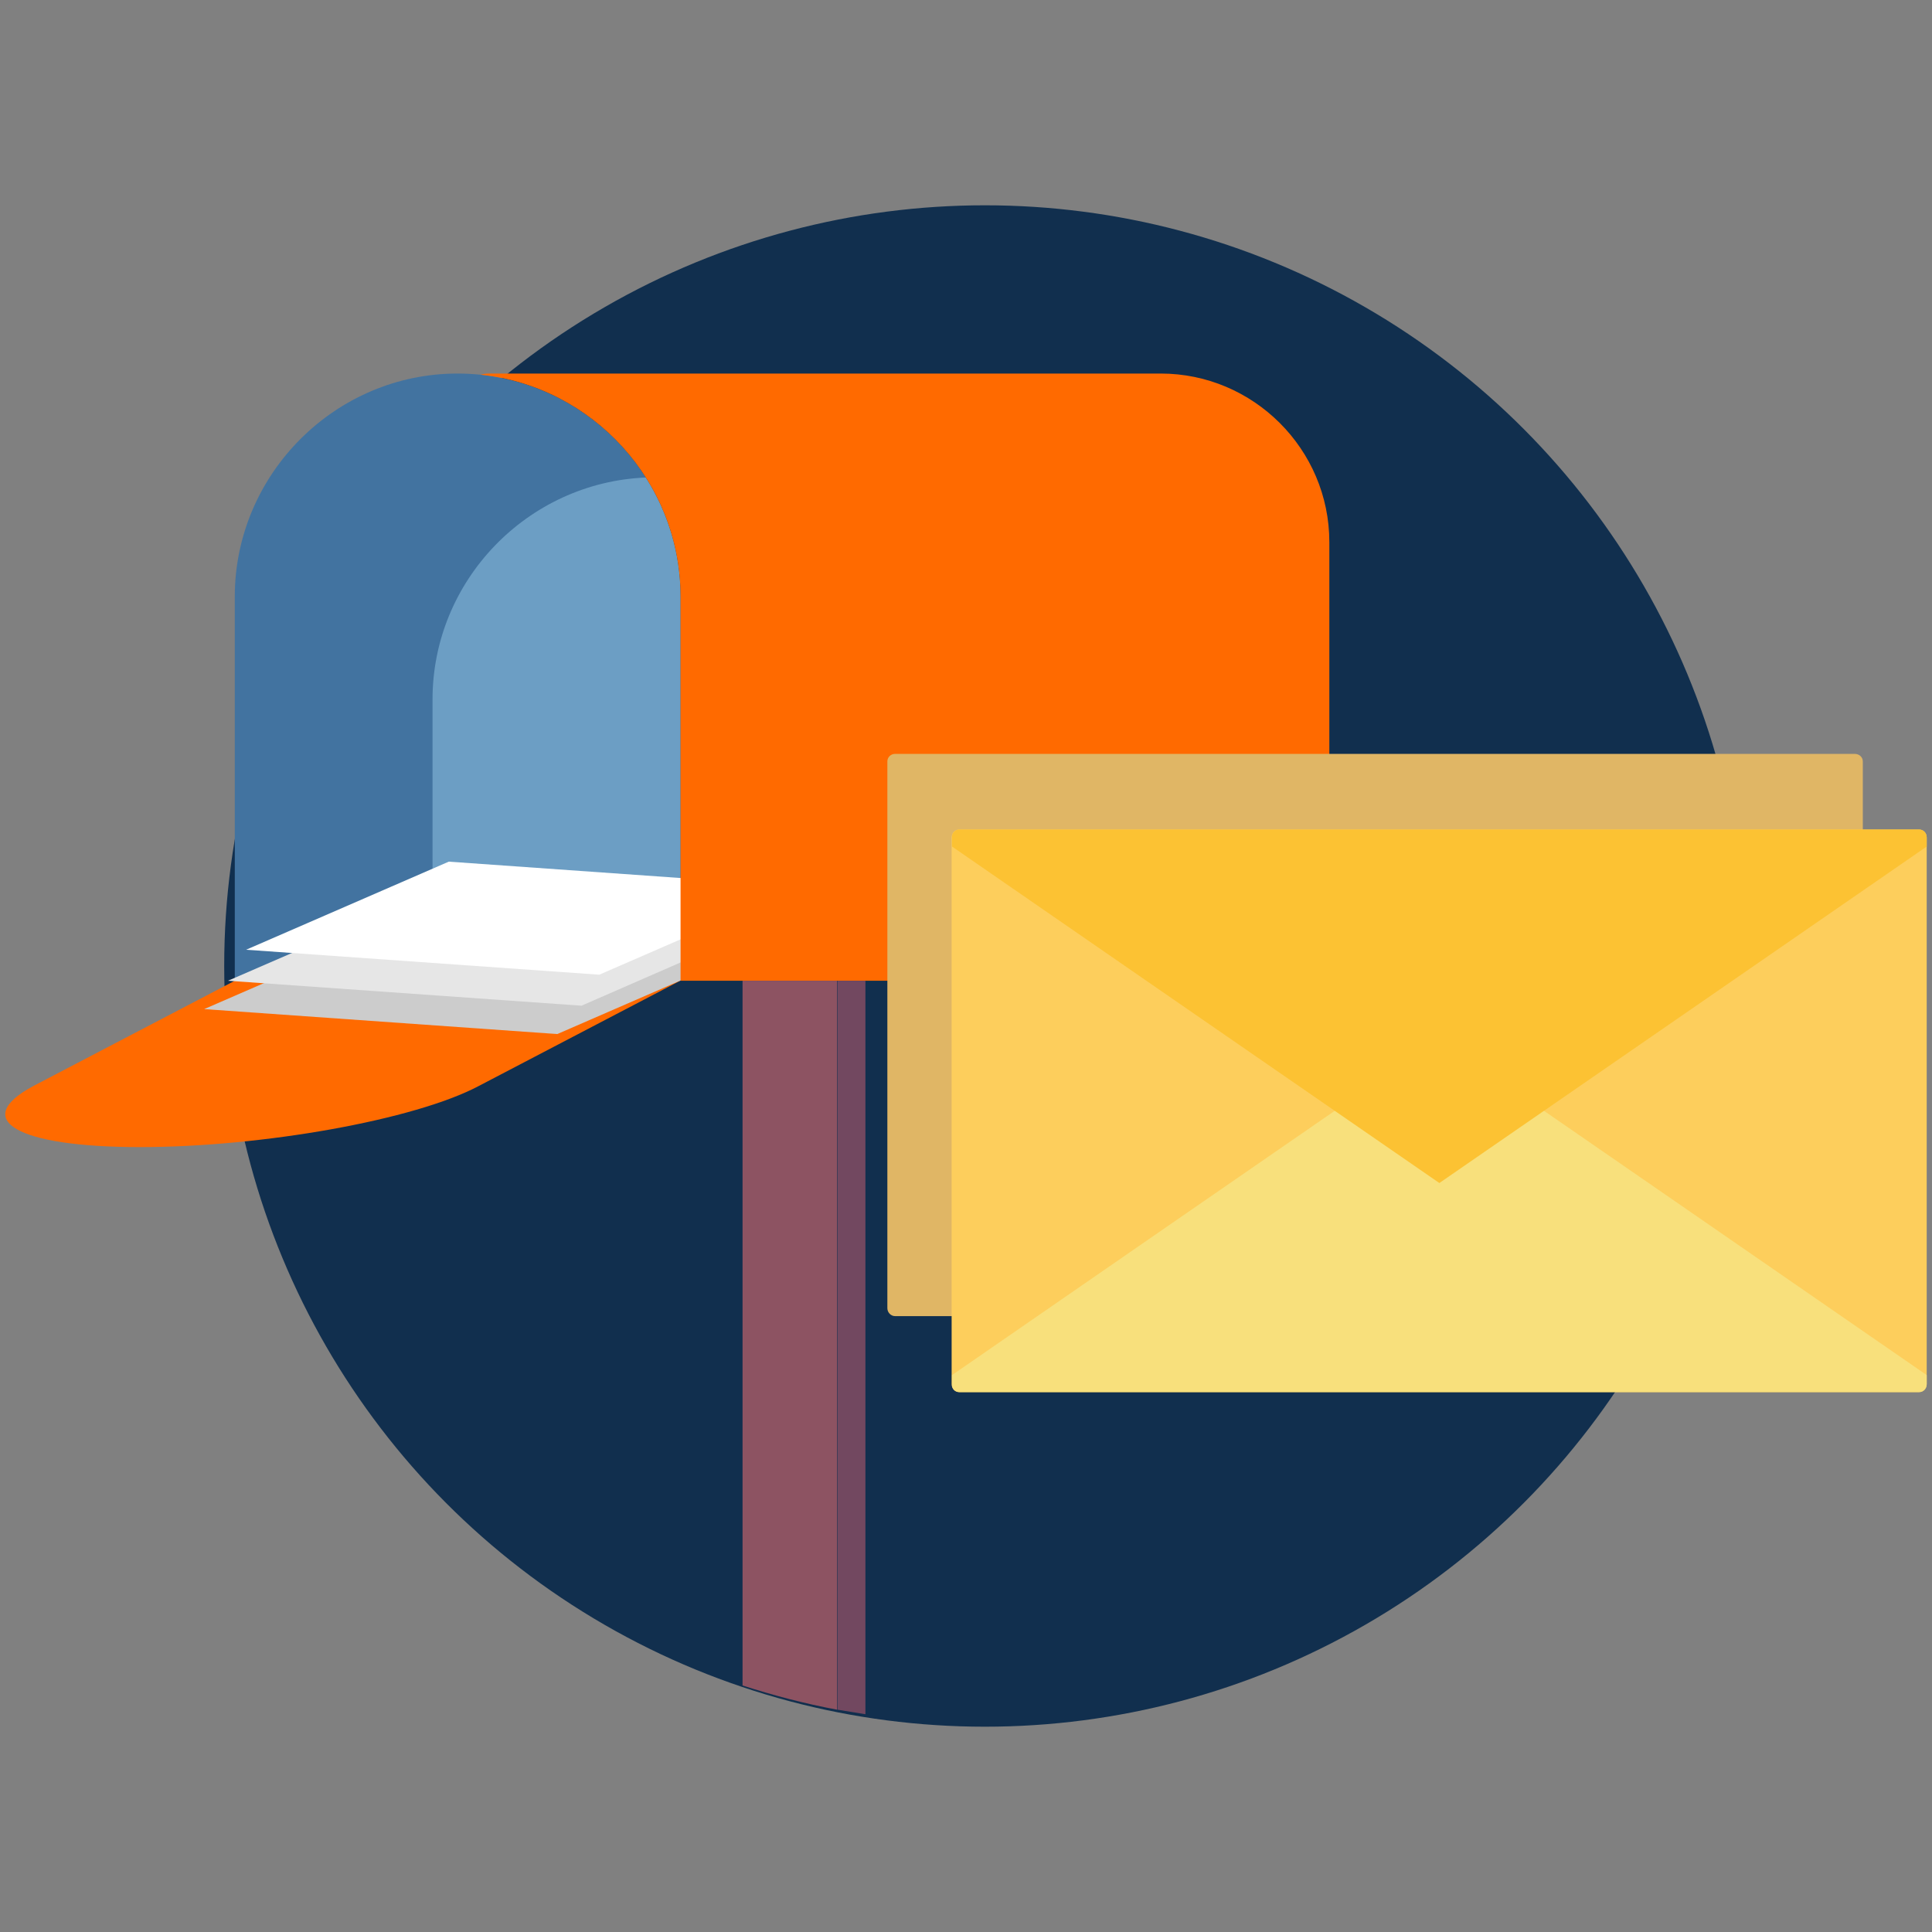
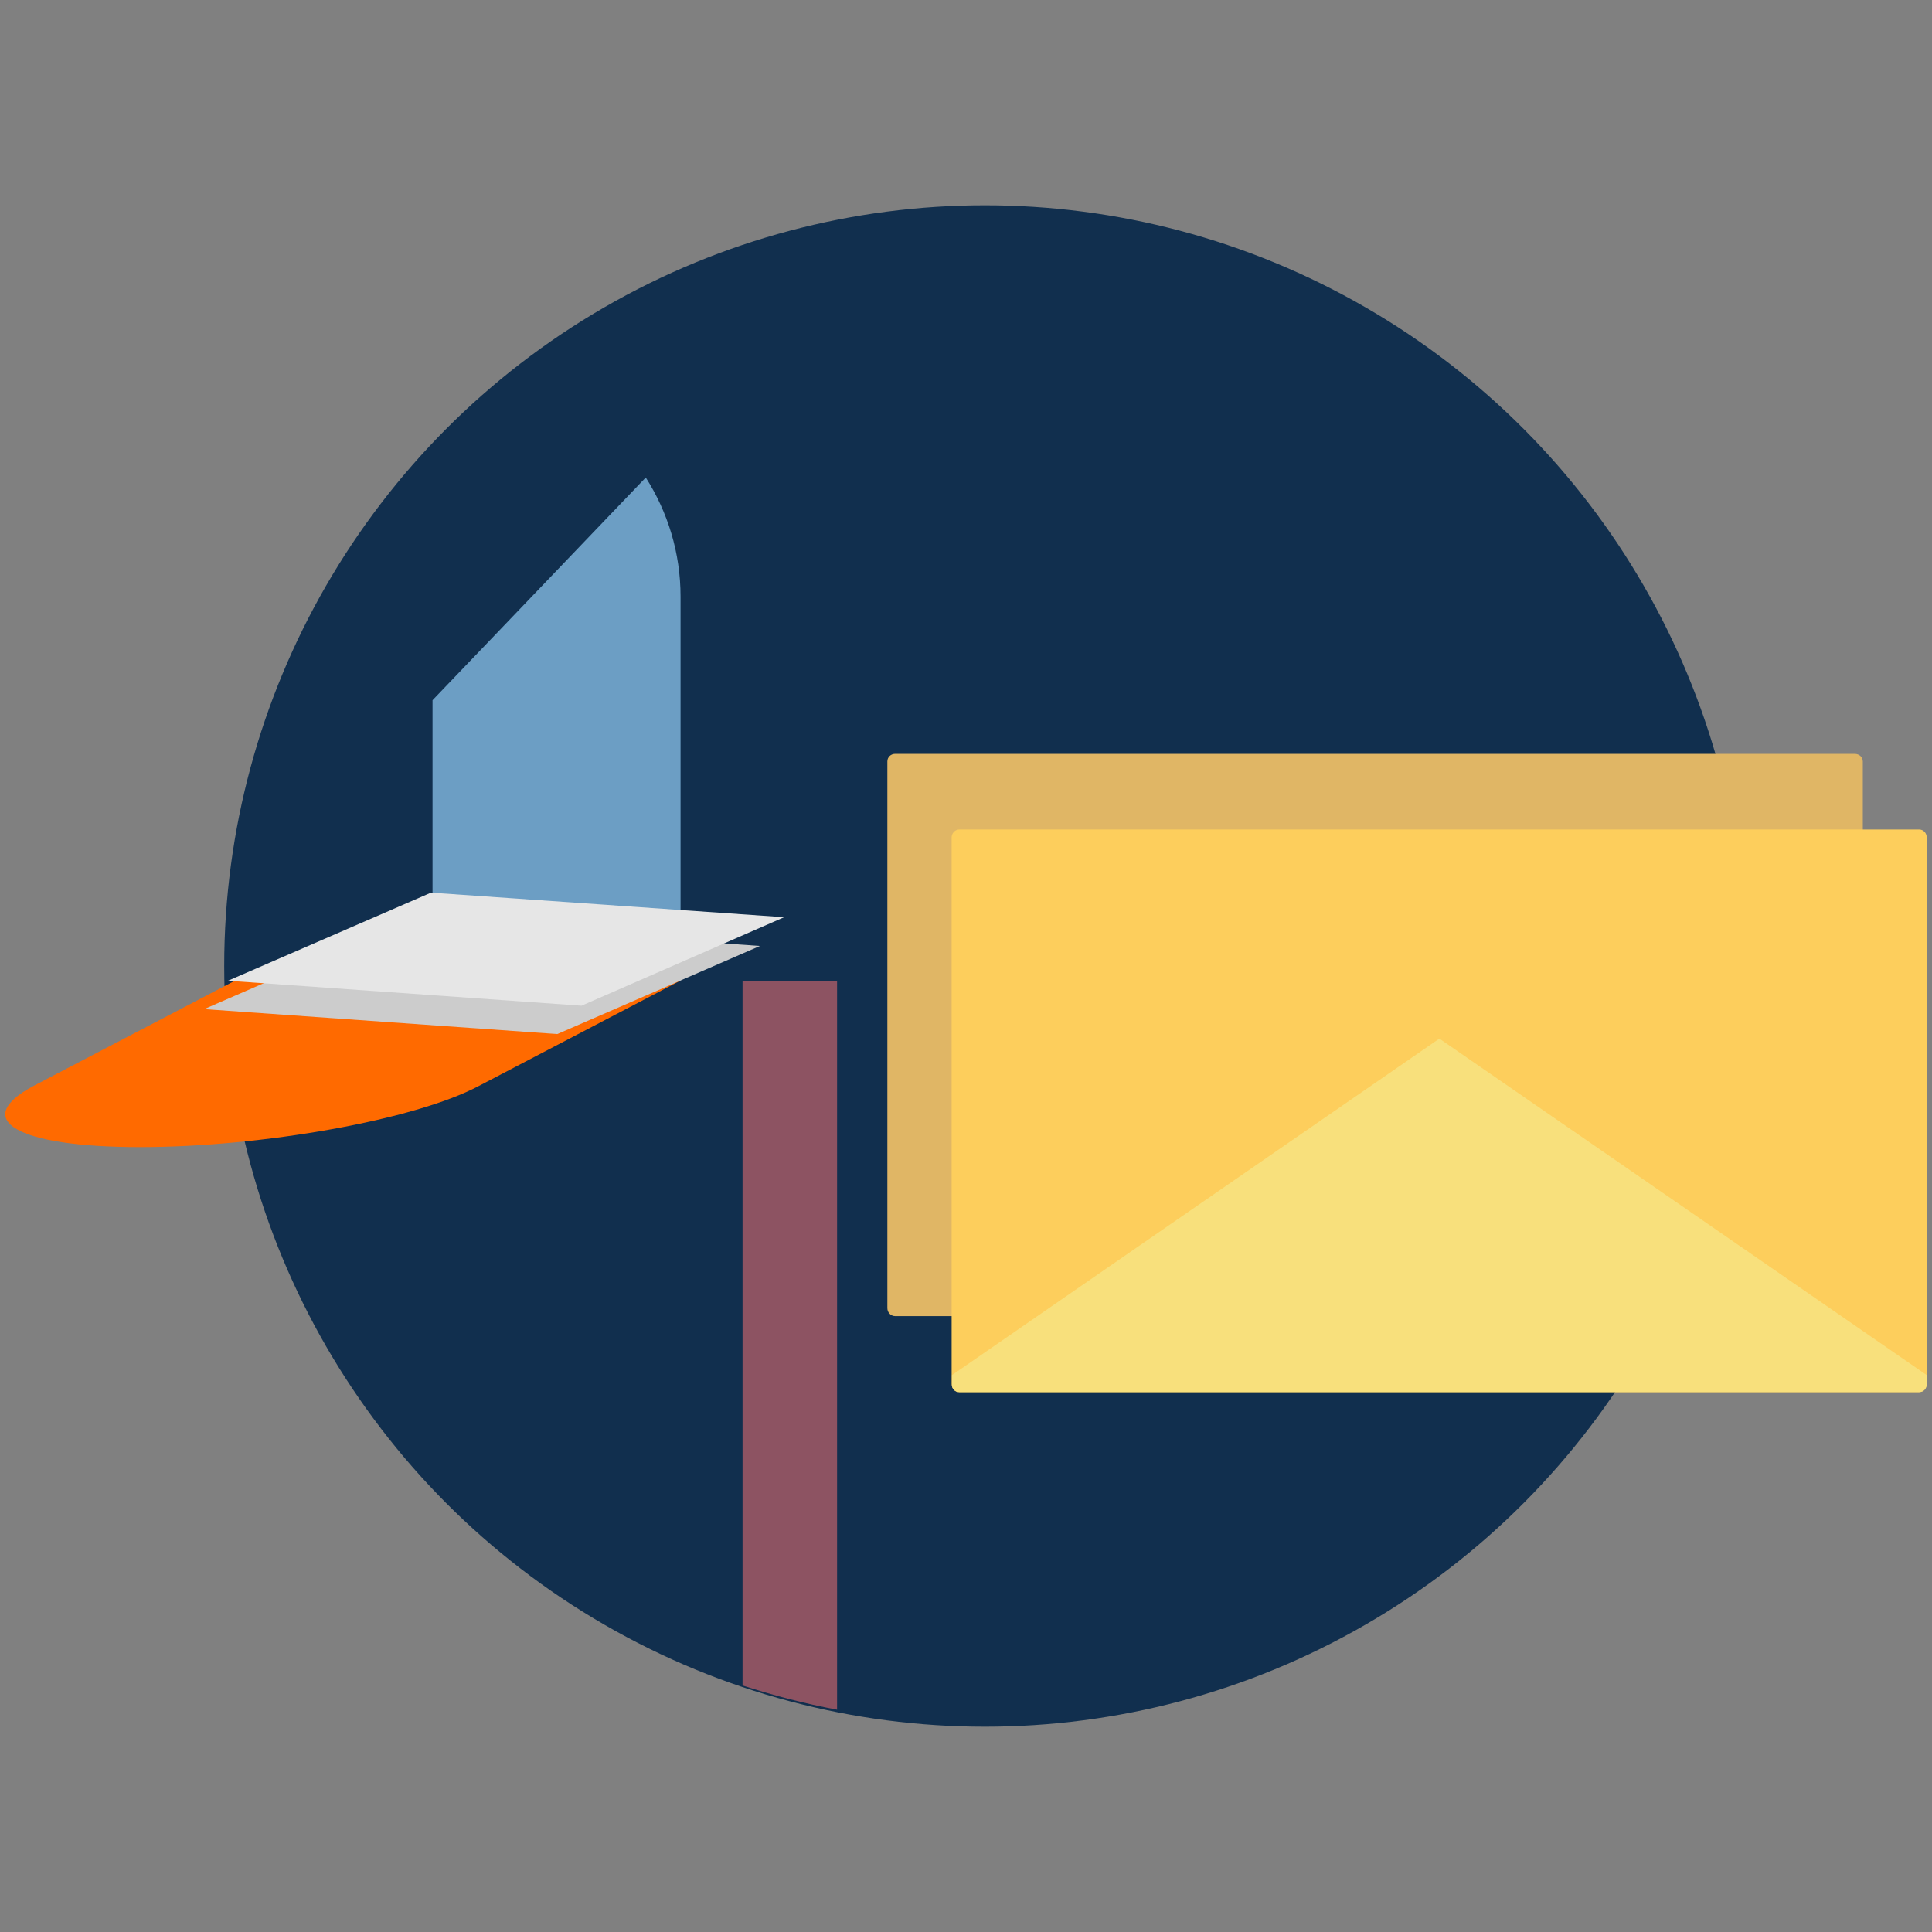
<svg xmlns="http://www.w3.org/2000/svg" version="1.1" id="Layer_1" x="0px" y="0px" viewBox="0 0 511 511" style="enable-background:new 0 0 511 511;" xml:space="preserve">
  <rect x="0" y="0" width="511" height="511" fill="#808080" stroke="none" />
  <style type="text/css">
	.st0{fill:#112F4E;}
	.st1{fill-rule:evenodd;clip-rule:evenodd;fill:#4273A0;}
	.st2{fill-rule:evenodd;clip-rule:evenodd;fill:#6C9EC4;}
	.st3{fill-rule:evenodd;clip-rule:evenodd;fill:#FF6A00;}
	.st4{fill-rule:evenodd;clip-rule:evenodd;fill:#CCCCCC;}
	.st5{fill-rule:evenodd;clip-rule:evenodd;fill:#E6E6E6;}
	.st6{fill-rule:evenodd;clip-rule:evenodd;fill:#FFFFFF;}
	.st7{fill-rule:evenodd;clip-rule:evenodd;fill:#8D5362;}
	.st8{fill-rule:evenodd;clip-rule:evenodd;fill:#724860;}
	.st9{fill-rule:evenodd;clip-rule:evenodd;fill:#E0B665;}
	.st10{fill-rule:evenodd;clip-rule:evenodd;fill:#FDCE5C;}
	.st11{fill-rule:evenodd;clip-rule:evenodd;fill:#F8E07C;}
	.st12{fill-rule:evenodd;clip-rule:evenodd;fill:#FCC233;}
</style>
  <g id="Background">
    <circle id="Background_2" class="st0" cx="260.5" cy="255.5" r="201.2" />
  </g>
  <g id="New_Year_Messages_2_">
    <g id="Mail_Box">
-       <path class="st1" d="M121,98.8L121,98.8c32.4,0,59,26.5,59,59v101.6H62.1V157.8C62.1,125.4,88.7,98.8,121,98.8L121,98.8z" />
-       <path class="st2" d="M170.8,126.3c5.8,9.1,9.2,19.9,9.2,31.5v101.6h-65.6v-74.2C114.3,153.6,139.5,127.6,170.8,126.3L170.8,126.3z    " />
+       <path class="st2" d="M170.8,126.3c5.8,9.1,9.2,19.9,9.2,31.5v101.6h-65.6v-74.2L170.8,126.3z    " />
      <path class="st3" d="M37,303.4L37,303.4c32.4,0,72.8-7.2,89.7-16.2l53.2-27.8H62.1L8.9,287.2C-8,296.2,4.6,303.4,37,303.4    L37,303.4z" />
      <polygon class="st4" points="107.6,243.6 201,250.2 147.4,273.5 54,266.9   " />
      <polygon class="st5" points="114,236.1 207.4,242.6 153.8,266 60.3,259.4   " />
-       <polygon class="st6" points="118.7,227.9 212.1,234.5 158.5,257.8 65.1,251.2   " />
-       <path class="st3" d="M129.4,98.8H307c24.5,0,44.6,20,44.6,44.6V251c0,4.6-3.8,8.4-8.4,8.4H180V157.8c0-30.4-23.3-55.6-52.9-58.7    C127.9,98.9,128.6,98.8,129.4,98.8L129.4,98.8z" />
      <path class="st7" d="M196.4,259.4h25v192.8c-8.6-1.6-16.9-3.8-25-6.4V259.4z" />
-       <path class="st8" d="M228.9,259.4h-7.4v192.8c2.4,0.4,4.9,0.8,7.4,1.2V259.4z" />
    </g>
    <g id="Envelope">
      <path class="st9" d="M236.7,199.4h253.9c1.1,0,2.1,0.8,2.1,2V346c0,1.1-0.9,2.1-2.1,2.1H236.7c-1,0-2-0.9-2-2.1V201.4    C234.7,200.2,235.7,199.4,236.7,199.4L236.7,199.4z" />
      <path class="st10" d="M253.7,219.4h253.9c1.1,0,2,0.9,2,2.1v144.6c0,1.1-0.8,2.1-2,2.1H253.7c-1.1,0-2-0.9-2-2.1V221.5    C251.7,220.4,252.6,219.4,253.7,219.4L253.7,219.4z" />
      <path class="st11" d="M253.7,368.2h253.9c1.1,0,2-0.9,2-2.1v-2.4l-59.8-41.3l-69.1-47.7l-69.1,47.7l-59.8,41.3v2.4    C251.7,367.3,252.6,368.2,253.7,368.2L253.7,368.2z" />
-       <path class="st12" d="M253.7,219.4h253.9c1.1,0,2,0.9,2,2.1v2.4l-59.8,41.3l-69.1,47.7l-69.1-47.7l-59.8-41.3v-2.4    C251.7,220.4,252.6,219.4,253.7,219.4L253.7,219.4z" />
    </g>
  </g>
</svg>